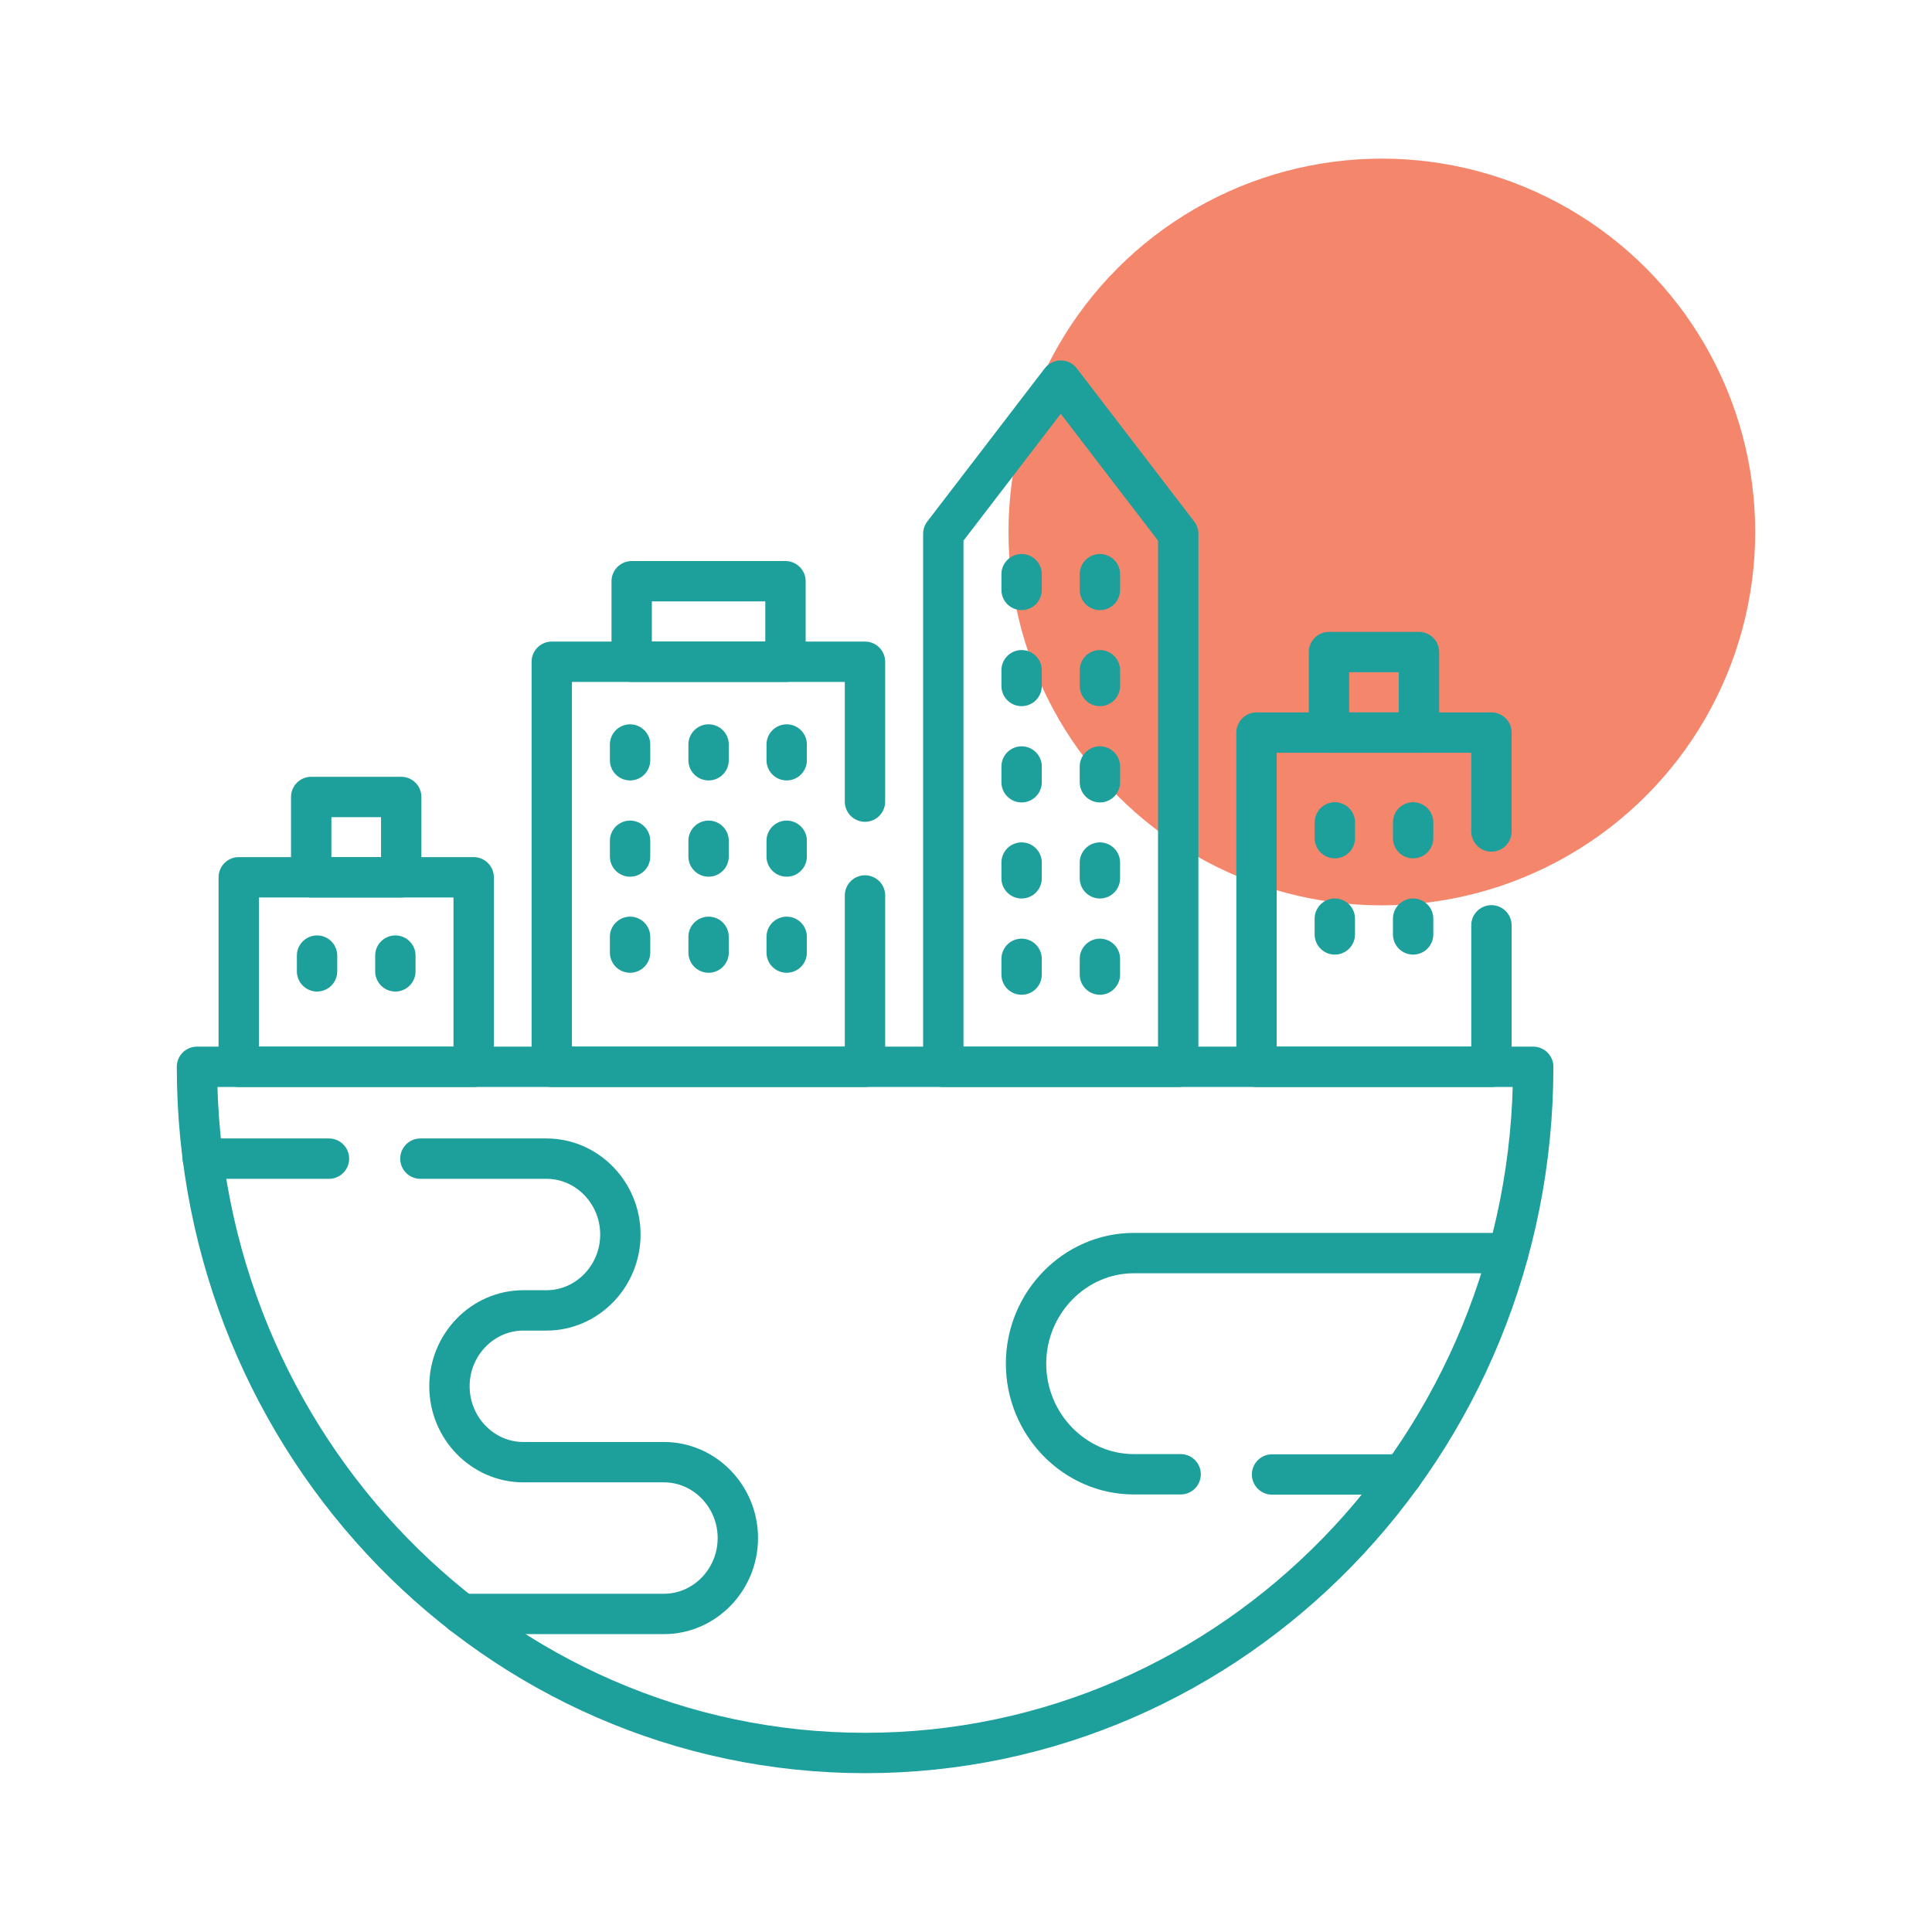
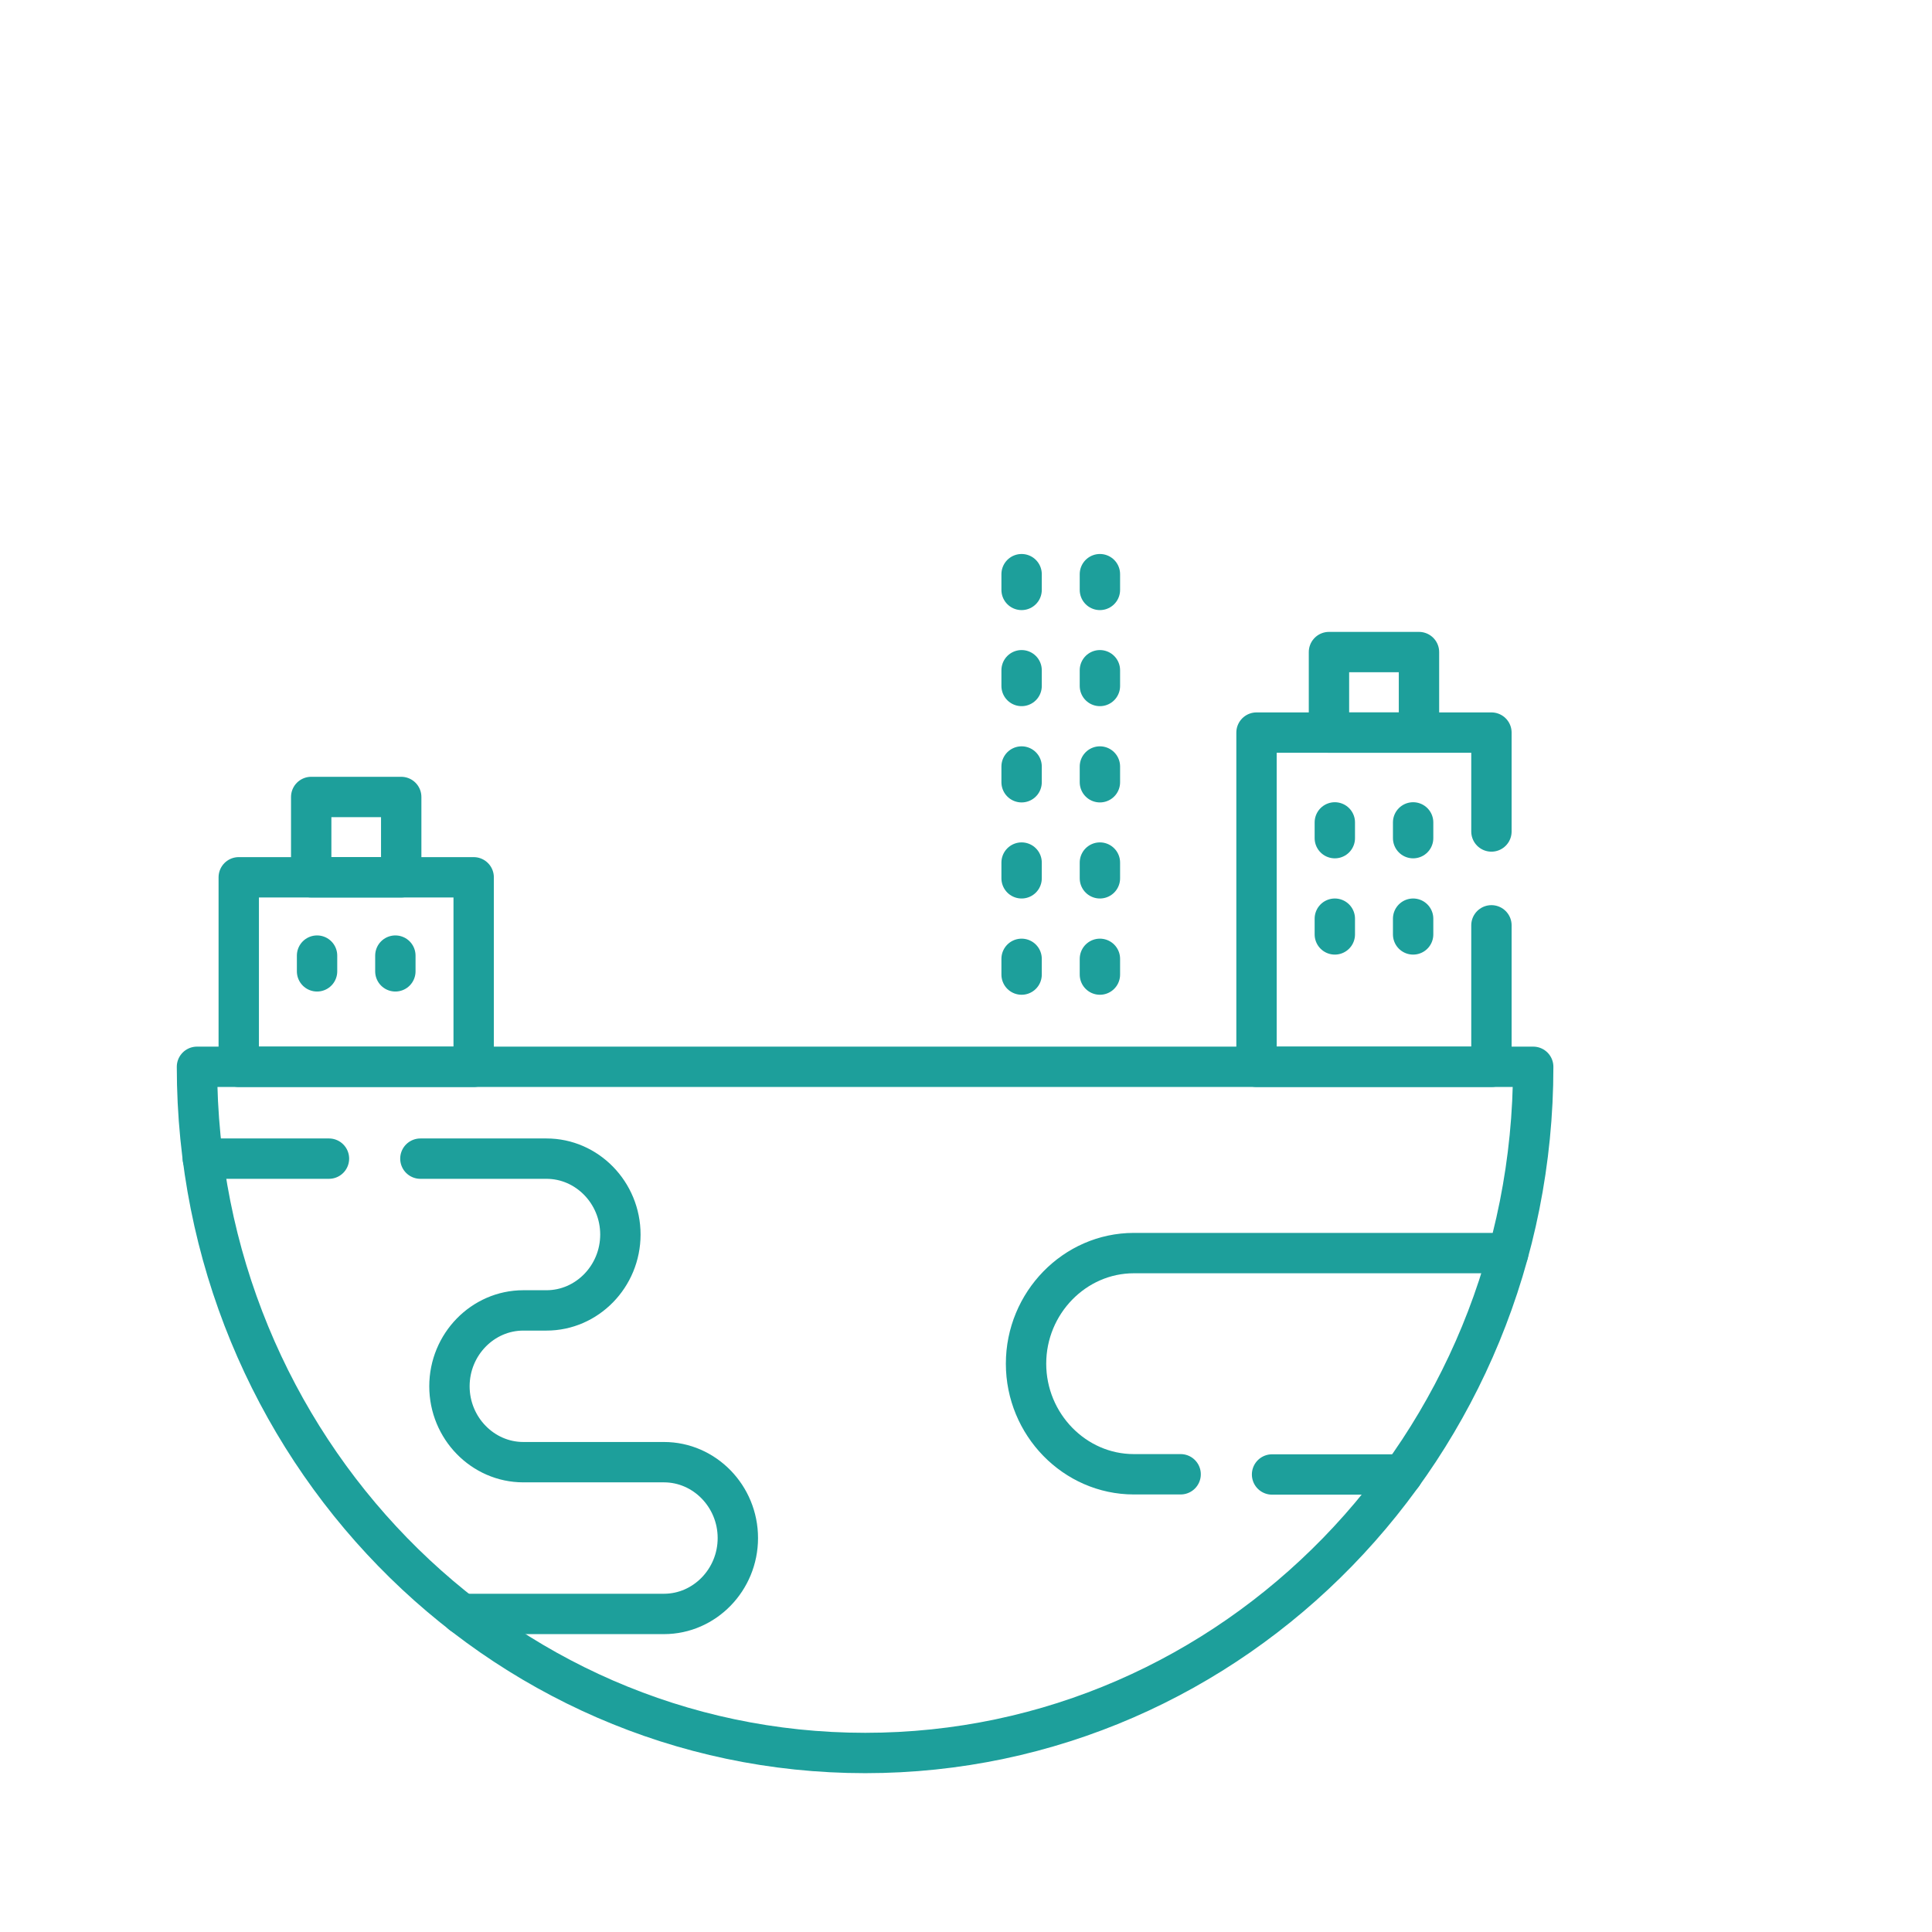
<svg xmlns="http://www.w3.org/2000/svg" id="Layer_1" data-name="Layer 1" width="95.73" height="95.73" viewBox="0 0 95.73 95.73">
-   <circle cx="68.47" cy="26.36" r="18.5" fill="#f16848" isolation="isolate" opacity=".8" />
  <g id="g109">
    <g id="g115">
      <path id="path117" d="M75.97,52.86c0,18.78-14.82,34-33.1,34S9.76,71.64,9.76,52.86h66.21Z" fill="none" stroke="#1d9f9b" stroke-linecap="round" stroke-linejoin="round" stroke-width="2" />
    </g>
    <g id="g119">
-       <path id="path121" d="M58.38,26.45l-5.82-7.59-5.82,7.59v26.41h11.64v-26.41Z" fill="none" stroke="#1d9f9b" stroke-linecap="round" stroke-linejoin="round" stroke-width="2" />
-     </g>
+       </g>
    <g id="g123">
      <path id="path125" d="M73.9,41.2v-4.9h-11.64v16.56h11.64v-7.01" fill="none" stroke="#1d9f9b" stroke-linecap="round" stroke-linejoin="round" stroke-width="2" />
    </g>
    <path id="path127" d="M23.47,43.47h-11.64v9.39h11.64v-9.39Z" fill="none" stroke="#1d9f9b" stroke-linecap="round" stroke-linejoin="round" stroke-width="2" />
    <g id="g129">
      <path id="path131" d="M50.62,28.45v.78M50.62,33.21v.78M54.5,33.21v.78M50.62,37.98v.78M54.5,37.98v.78M50.62,42.74v.78M54.5,42.74v.78M50.62,47.51v.78M54.5,47.51v.78M54.5,28.45v.78" fill="none" stroke="#1d9f9b" stroke-linecap="round" stroke-linejoin="round" stroke-width="2" />
    </g>
    <g id="g133">
      <path id="path135" d="M66.14,40.75v.78M70.02,40.75v.78M66.14,45.52v.78M70.02,45.52v.78" fill="none" stroke="#1d9f9b" stroke-linecap="round" stroke-linejoin="round" stroke-width="2" />
    </g>
    <g id="g137">
      <path id="path139" d="M15.71,47.35v.78M19.59,47.35v.78" fill="none" stroke="#1d9f9b" stroke-linecap="round" stroke-linejoin="round" stroke-width="2" />
    </g>
    <g id="g141">
-       <path id="path143" d="M31.22,36.89v.78M35.11,36.89v.78M31.22,41.66v.78M35.11,41.66v.78M31.22,46.42v.78M35.11,46.42v.78M38.98,36.89v.78M38.98,41.66v.78M38.98,46.42v.78" fill="none" stroke="#1d9f9b" stroke-linecap="round" stroke-linejoin="round" stroke-width="2" />
-     </g>
+       </g>
    <g id="g145">
-       <path id="path147" d="M42.86,44.37v8.49h-15.52v-20.07h15.52v6.93" fill="none" stroke="#1d9f9b" stroke-linecap="round" stroke-linejoin="round" stroke-width="2" />
-     </g>
-     <path id="path149" d="M31.3,32.79h7.62v-3.99h-7.62v3.99Z" fill="none" stroke="#1d9f9b" stroke-linecap="round" stroke-linejoin="round" stroke-width="2" />
+       </g>
    <path id="path151" d="M65.85,36.3h4.46v-3.99h-4.46v3.99Z" fill="none" stroke="#1d9f9b" stroke-linecap="round" stroke-linejoin="round" stroke-width="2" />
    <path id="path153" d="M15.42,43.47h4.46v-3.98h-4.46v3.98Z" fill="none" stroke="#1d9f9b" stroke-linecap="round" stroke-linejoin="round" stroke-width="2" />
    <g id="g155">
      <path id="path157" d="M16.3,57.41h-6.25M22.88,79.97h10.02c2.01,0,3.66-1.69,3.66-3.76s-1.65-3.76-3.66-3.76h-6.97c-2.01,0-3.66-1.69-3.66-3.76s1.65-3.76,3.66-3.76h1.15c2.01,0,3.66-1.69,3.66-3.76s-1.65-3.76-3.66-3.76h-6.25" fill="none" stroke="#1d9f9b" stroke-linecap="round" stroke-linejoin="round" stroke-width="2" />
    </g>
    <g id="g159">
      <path id="path161" d="M63.03,73.06h6.47M74.73,62.09h-18.55c-2.93,0-5.34,2.47-5.34,5.48s2.41,5.48,5.34,5.48h2.32" fill="none" stroke="#1d9f9b" stroke-linecap="round" stroke-linejoin="round" stroke-width="2" />
    </g>
  </g>
</svg>